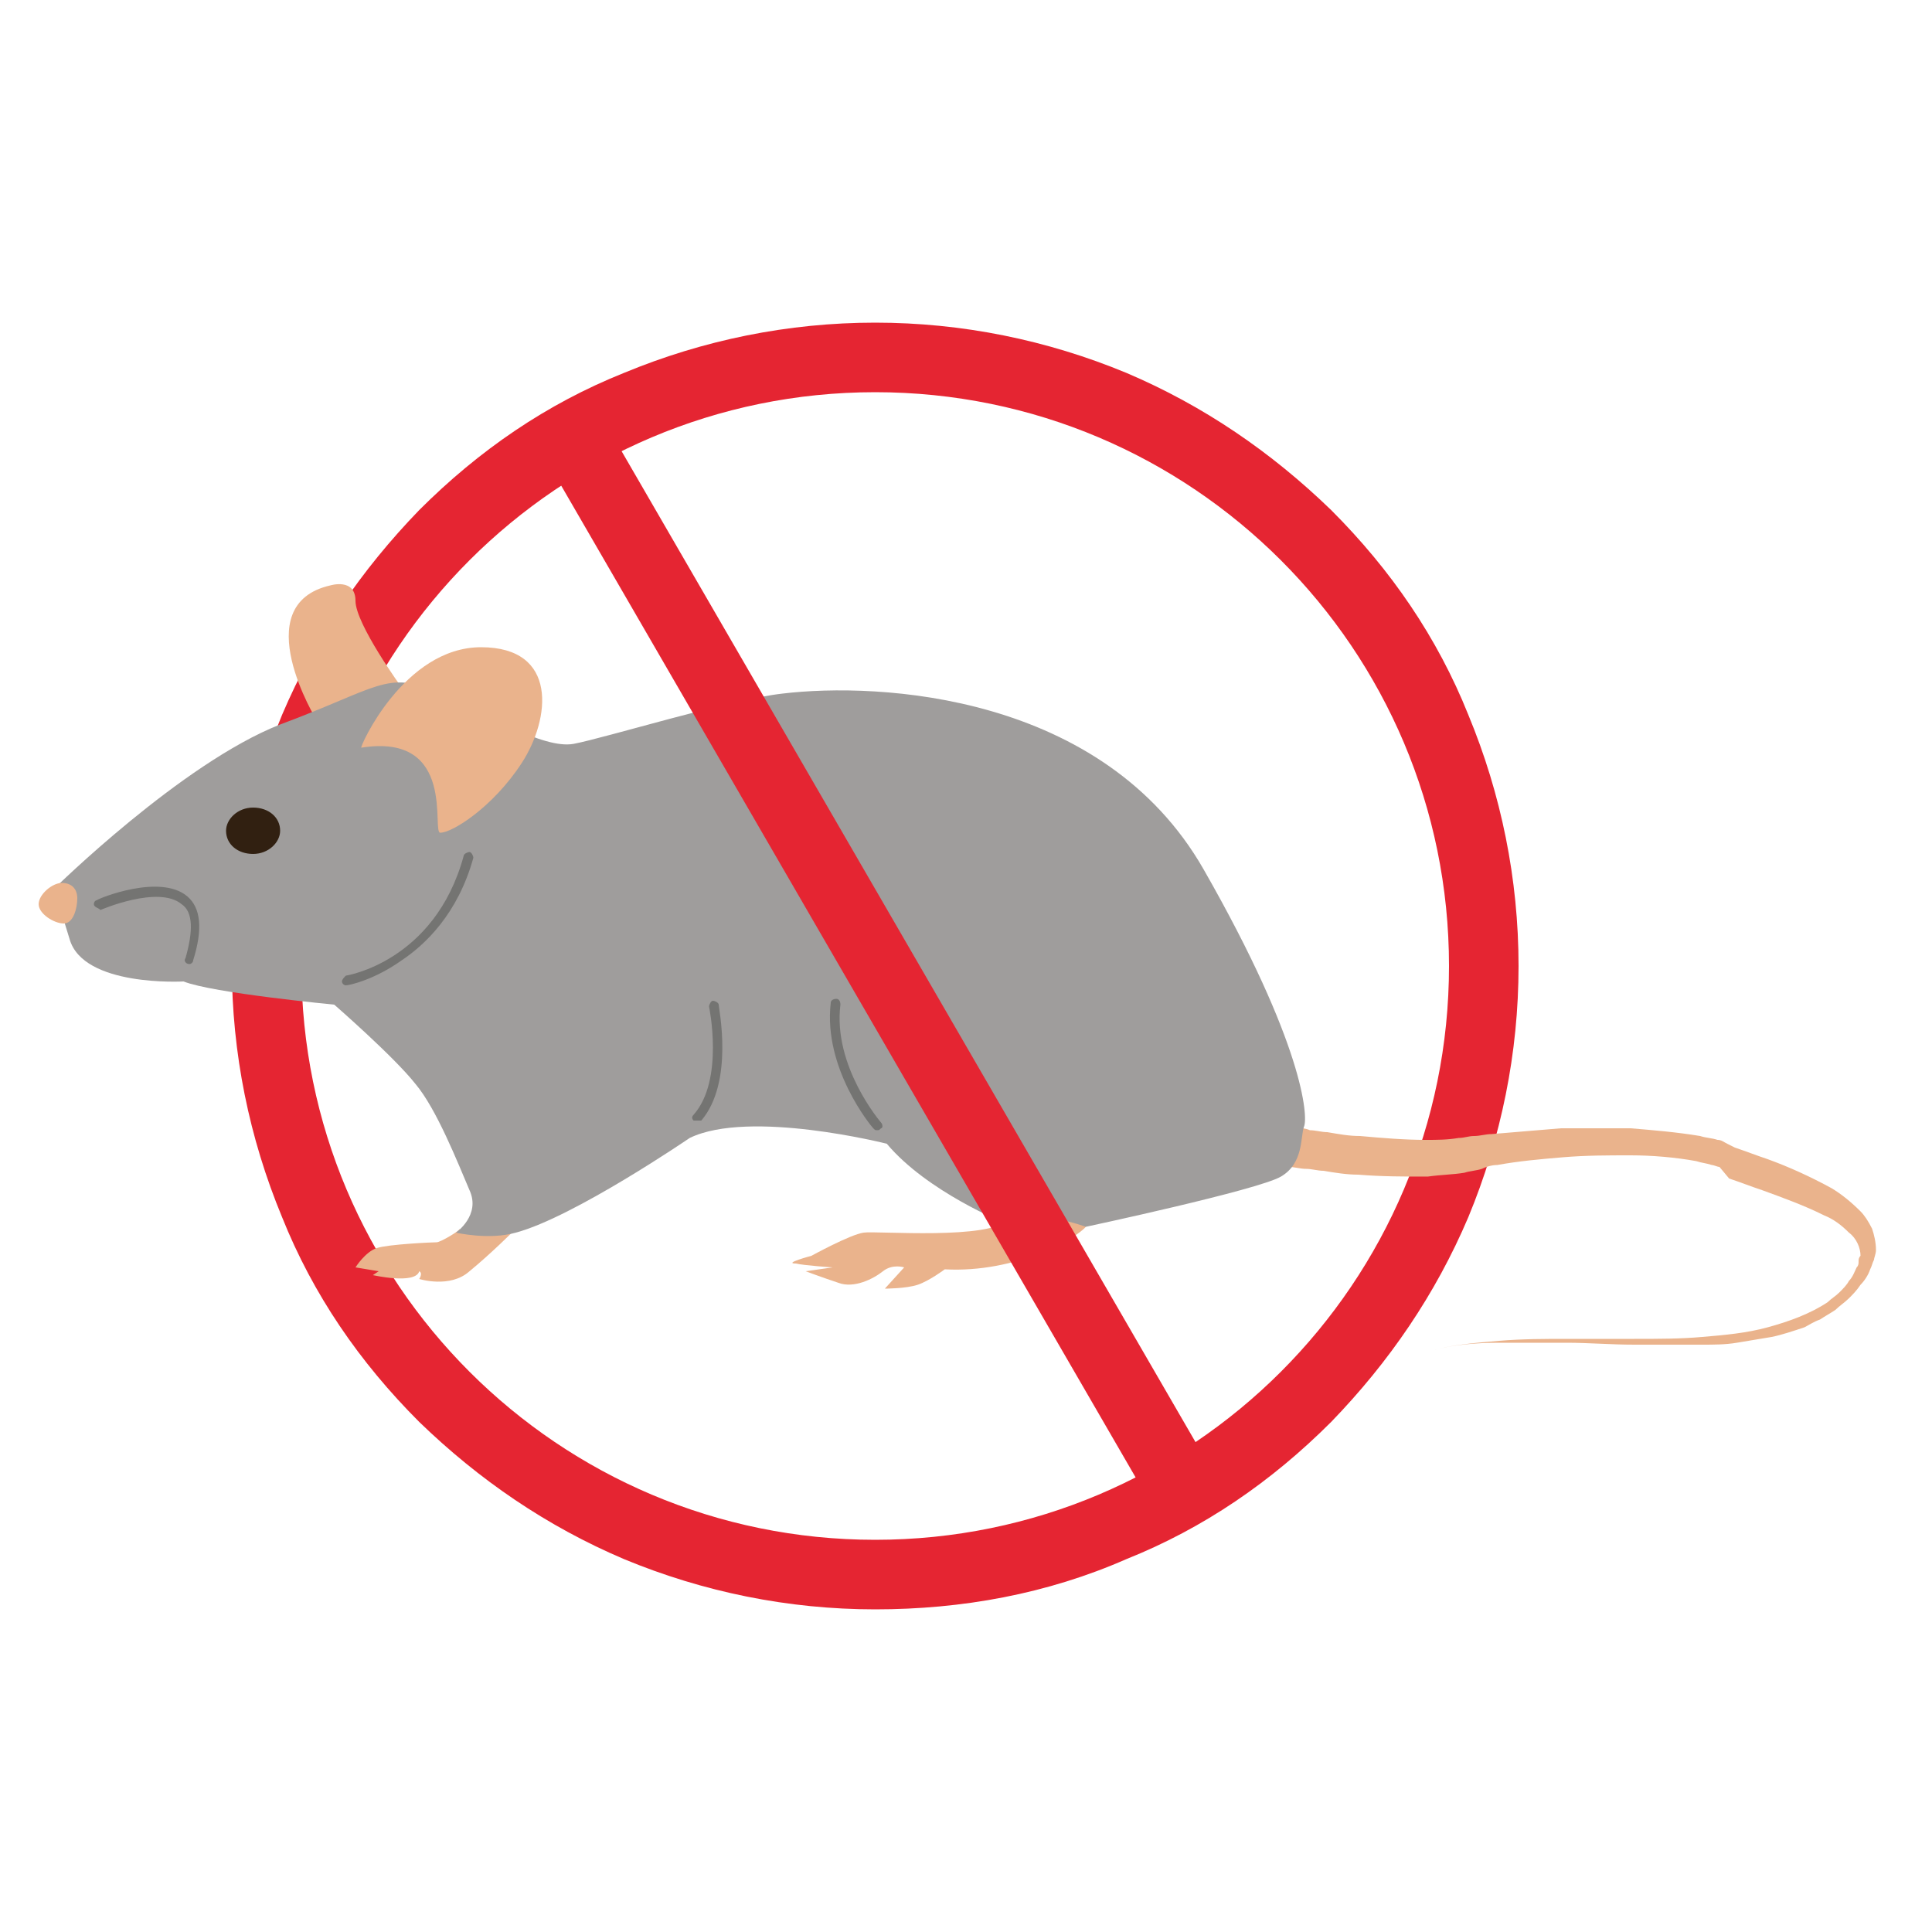
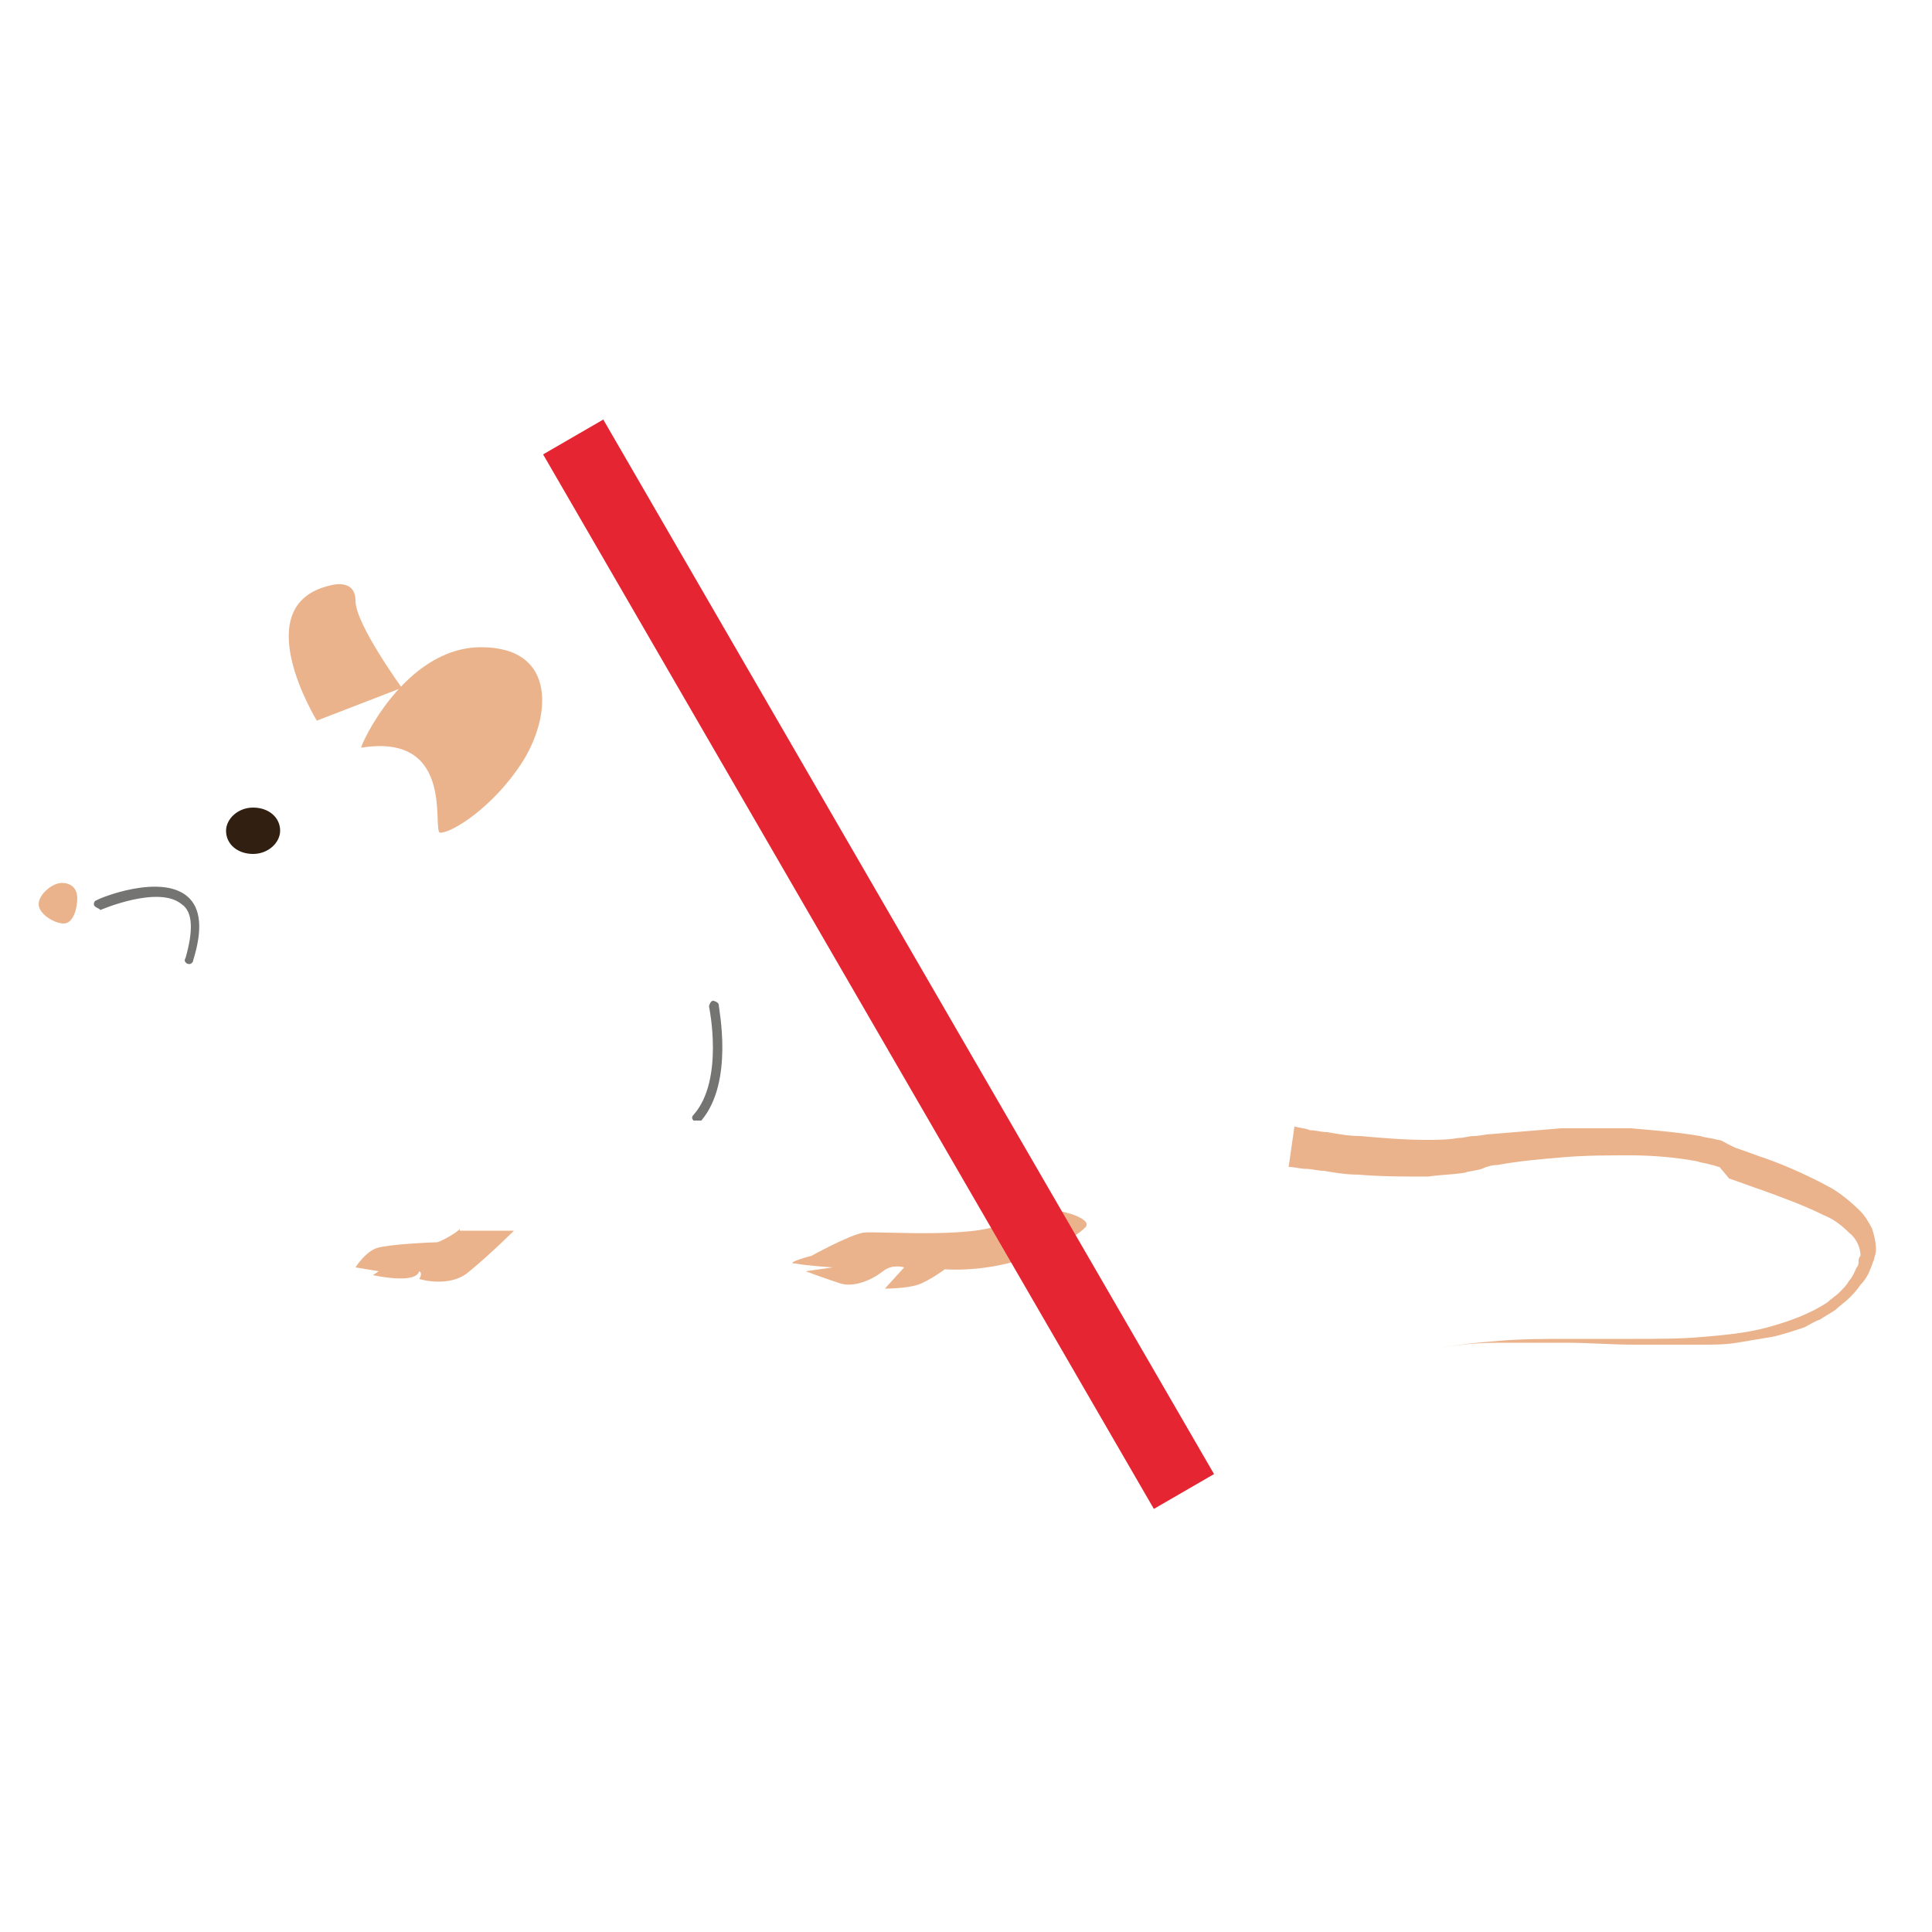
<svg xmlns="http://www.w3.org/2000/svg" id="Calque_1" x="0px" y="0px" viewBox="0 0 100 100" style="enable-background:new 0 0 100 100;" xml:space="preserve">
  <style type="text/css">	.st0{fill:#E52532;}	.st1{fill:#EAB38C;}	.st2{fill:#9F9D9C;}	.st3{fill:#312011;}	.st4{fill:#747472;}</style>
  <g>
    <g>
-       <path class="st0" d="M45.3,83.3c-4.5,0-8.9-0.9-13-2.6c-4-1.7-7.5-4.1-10.6-7.1c-3.1-3.1-5.5-6.6-7.1-10.6   c-1.7-4.1-2.6-8.5-2.6-13s0.9-8.9,2.6-13c1.7-4,4.1-7.5,7.1-10.6c3.1-3.1,6.6-5.5,10.6-7.1c4.1-1.7,8.5-2.6,13-2.6s8.9,0.9,13,2.6   c4,1.7,7.5,4.1,10.6,7.1c3.1,3.1,5.5,6.6,7.1,10.6c1.7,4.1,2.6,8.5,2.6,13s-0.9,8.9-2.6,13c-1.7,4-4.1,7.5-7.1,10.6   c-3.1,3.1-6.6,5.5-10.6,7.1C54.2,82.5,49.8,83.3,45.3,83.3z M45.3,20.3c-16.4,0-29.7,13.3-29.7,29.7s13.3,29.7,29.7,29.7   S75,66.4,75,50S61.7,20.3,45.3,20.3z" />
-     </g>
+       </g>
    <g>
      <path class="st1" d="M23.8,63.6c0,0.1-1,0.7-1.2,0.7c-0.2,0-2.5,0.1-3.1,0.3c-0.6,0.2-1.1,1-1.1,1l1.2,0.2l-0.3,0.2   c0,0,2.2,0.5,2.4-0.2c0.2,0.1,0,0.4,0,0.4s1.6,0.5,2.6-0.4c1.1-0.9,2.3-2.1,2.3-2.1H23.8z" />
      <path class="st1" d="M67,58.3c0.3,0.1,0.6,0.1,0.8,0.2c0.3,0,0.6,0.1,0.9,0.1c0.6,0.1,1.1,0.2,1.7,0.2c1.1,0.1,2.3,0.2,3.4,0.2   c0.6,0,1.1,0,1.7-0.1c0.3,0,0.5-0.1,0.8-0.1c0.3,0,0.6-0.1,0.9-0.1c1.2-0.1,2.4-0.2,3.6-0.3c1.2,0,2.4,0,3.6,0   c1.2,0.1,2.4,0.2,3.6,0.4c0.3,0.1,0.6,0.1,0.9,0.2c0.2,0,0.3,0.1,0.5,0.2l0.4,0.2c0.6,0.2,1.1,0.4,1.7,0.6   c1.1,0.4,2.2,0.9,3.3,1.5c0.5,0.3,1,0.7,1.5,1.2c0.2,0.2,0.4,0.5,0.6,0.9c0.1,0.3,0.2,0.7,0.2,1.1c0,0.2-0.1,0.4-0.1,0.5   c-0.1,0.2-0.1,0.3-0.2,0.5c-0.1,0.3-0.3,0.6-0.5,0.8c-0.2,0.3-0.4,0.5-0.6,0.7c-0.2,0.2-0.5,0.4-0.7,0.6c-0.3,0.2-0.5,0.3-0.8,0.5   c-0.3,0.1-0.6,0.3-0.8,0.4c-0.6,0.2-1.2,0.4-1.7,0.5c-0.6,0.1-1.2,0.2-1.8,0.3c-0.6,0.1-1.2,0.1-1.8,0.1c-1.2,0-2.4,0-3.5,0   c-1.2,0-2.4-0.1-3.5-0.1c-1.2,0-2.4,0-3.5,0c-1.2,0-2.4,0.1-3.5,0.4c1.1-0.3,2.3-0.4,3.5-0.5c1.2-0.1,2.4-0.1,3.5-0.1   c1.2,0,2.4,0,3.5,0c1.2,0,2.4,0,3.5-0.1c1.2-0.1,2.3-0.2,3.4-0.5c1.1-0.3,2.2-0.7,3.1-1.3c0.2-0.2,0.4-0.3,0.6-0.5   c0.2-0.2,0.4-0.4,0.5-0.6c0.2-0.2,0.3-0.5,0.4-0.7c0.1-0.1,0.1-0.2,0.1-0.3c0-0.1,0-0.2,0.1-0.3c0-0.4-0.2-0.9-0.6-1.2   c-0.4-0.4-0.8-0.7-1.3-0.9c-1-0.5-2.1-0.9-3.2-1.3c-0.6-0.2-1.1-0.4-1.7-0.6L89,60.4c-0.1,0-0.3-0.1-0.4-0.1   c-0.3-0.1-0.5-0.1-0.8-0.2c-1.1-0.2-2.3-0.3-3.4-0.3c-1.2,0-2.3,0-3.5,0.1c-1.2,0.1-2.3,0.2-3.4,0.4c-0.3,0-0.6,0.1-0.8,0.2   c-0.3,0.1-0.6,0.1-0.9,0.2c-0.6,0.1-1.2,0.1-1.9,0.2c-1.2,0-2.4,0-3.6-0.1c-0.6,0-1.2-0.1-1.8-0.2c-0.3,0-0.6-0.1-0.9-0.1   c-0.3,0-0.6-0.1-0.9-0.1L67,58.3z" />
      <path class="st1" d="M42,65c0,0,2-1.1,2.7-1.2c0.7-0.1,6.6,0.4,7.5-0.7c0.9-1.1,4.5-0.2,4,0.4c-0.5,0.6-3.6,2.4-7.3,2.2   c0,0-0.8,0.6-1.4,0.8c-0.6,0.2-1.7,0.2-1.7,0.2l1-1.1c0,0-0.6-0.2-1.1,0.2c-0.5,0.4-1.5,0.9-2.3,0.6c-0.9-0.3-1.7-0.6-1.7-0.6   l1.4-0.2c0,0-1.5-0.1-1.9-0.2C40.5,65.4,42,65,42,65z" />
      <path class="st1" d="M16.4,37.3c0,0-3.7-6,0.7-7c0,0,1.3-0.4,1.3,0.8c0,1.2,2.4,4.5,2.4,4.5L16.4,37.3z" />
-       <path class="st2" d="M2.8,46c0,0,6.6-6.5,11.7-8.5c5.1-1.9,5.5-2.8,8.1-1.7c2.5,1.1,5.5,3,7.1,2.7c1.6-0.3,8.1-2.3,10.8-2.6   c5-0.6,16.6,0,21.8,9.1c5.2,9.1,5.4,12.8,5.2,13.3c-0.2,0.5,0,1.9-1.2,2.6c-1.2,0.7-10.1,2.6-10.1,2.6s-2.6-1-4.2-0.2   c0,0-4-1.6-6.1-4.1c0,0-7.1-1.8-10.2-0.3c0,0-6,4.1-9,4.9c-1.4,0.4-3.1,0-3.1,0s1.3-0.9,0.7-2.2c-0.6-1.4-1.7-4.2-2.8-5.5   c-1.1-1.4-4.2-4.1-4.2-4.1s-6.3-0.6-7.8-1.2c0,0-5.2,0.3-5.9-2.2C2.8,46,2.8,46,2.8,46z" />
      <path class="st1" d="M18.7,38.7c-0.1,0,2.2-5.2,6.2-5.2c4,0,3.6,3.7,2.1,6c-1.5,2.3-3.6,3.6-4.2,3.6   C22.3,43.2,23.7,37.9,18.7,38.7z" />
      <path class="st3" d="M14.5,43c0,0.6-0.6,1.2-1.4,1.2s-1.4-0.5-1.4-1.2c0-0.6,0.6-1.2,1.4-1.2S14.5,42.3,14.5,43z" />
      <path class="st1" d="M4,46.5c0,0.5-0.2,1.3-0.7,1.3c-0.5,0-1.3-0.5-1.3-1c0-0.5,0.7-1.1,1.2-1.1C3.7,45.7,4,46,4,46.5z" />
      <path class="st4" d="M9.8,49.9C9.8,49.9,9.8,49.9,9.8,49.9c-0.2,0-0.3-0.2-0.2-0.3c0.4-1.4,0.4-2.4-0.2-2.8   c-1.2-1-4.2,0.3-4.2,0.3C5.1,47,5,47,4.9,46.9c-0.1-0.1,0-0.3,0.1-0.3c0.1-0.1,3.3-1.4,4.7-0.2c0.7,0.6,0.8,1.7,0.3,3.3   C10,49.8,9.9,49.9,9.8,49.9z" />
-       <path class="st4" d="M17.9,51c-0.1,0-0.2-0.1-0.2-0.2c0-0.1,0.1-0.2,0.2-0.3c0,0,4.6-0.7,6.1-6.2c0-0.1,0.2-0.2,0.3-0.2   c0.1,0,0.2,0.2,0.2,0.3c-0.8,2.9-2.5,4.5-3.7,5.3C19.4,50.7,18.1,51,17.9,51C17.9,51,17.9,51,17.9,51z" />
      <path class="st4" d="M36.1,58C36,58,36,58,35.9,58c-0.1-0.1-0.1-0.2,0-0.3c1.6-1.8,0.8-5.6,0.8-5.6c0-0.1,0.1-0.3,0.2-0.3   c0.1,0,0.3,0.1,0.3,0.2c0,0.2,0.8,4-0.9,6C36.2,58,36.2,58,36.1,58z" />
-       <path class="st4" d="M45.4,58.5c-0.1,0-0.1,0-0.2-0.1c-0.1-0.1-2.6-3.1-2.2-6.5c0-0.1,0.1-0.2,0.3-0.2c0.1,0,0.2,0.1,0.2,0.3   c-0.4,3.2,2.1,6.1,2.1,6.1c0.1,0.1,0.1,0.3,0,0.3C45.5,58.5,45.5,58.5,45.4,58.5z" />
    </g>
    <g>
      <rect x="43.7" y="18.4" transform="matrix(0.865 -0.501 0.501 0.865 -18.908 29.497)" class="st0" width="3.6" height="63.1" />
    </g>
  </g>
</svg>